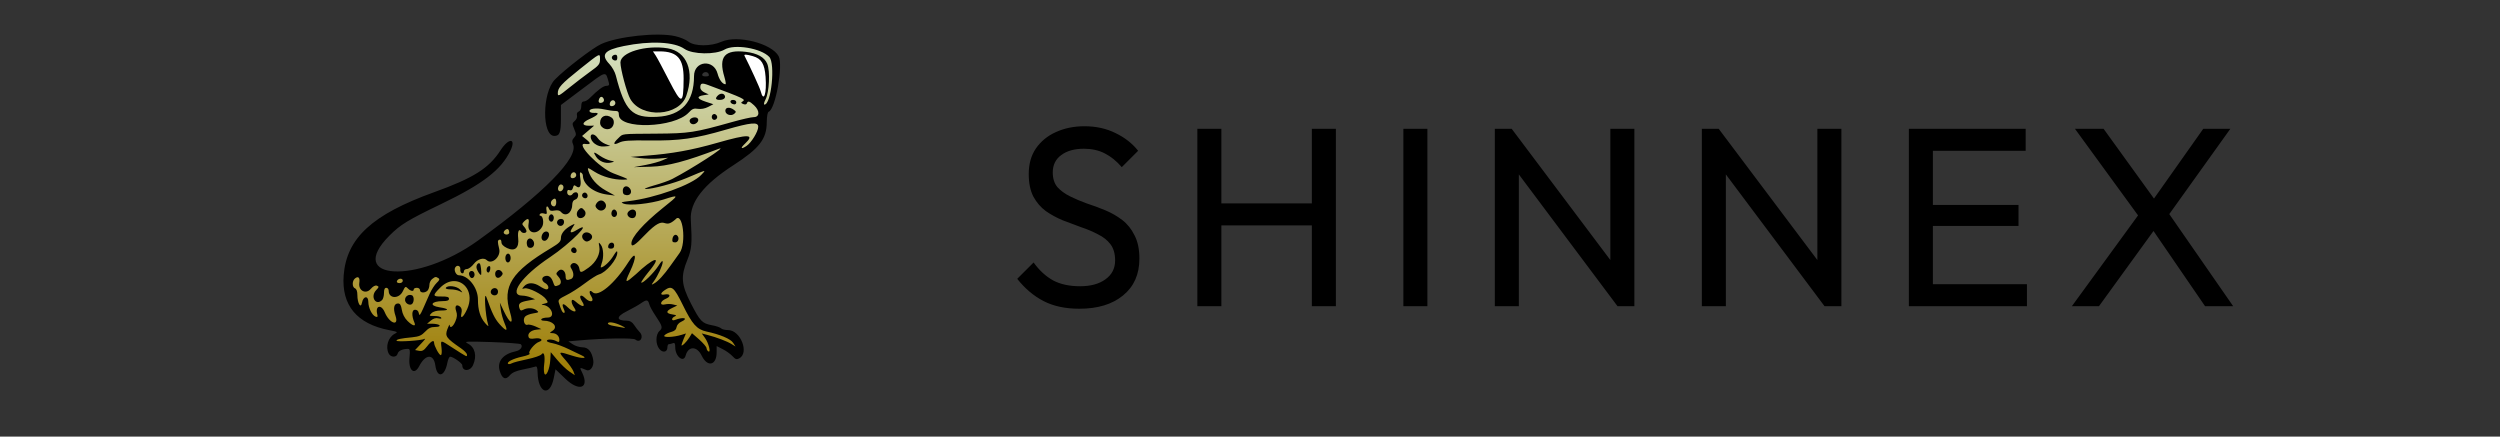
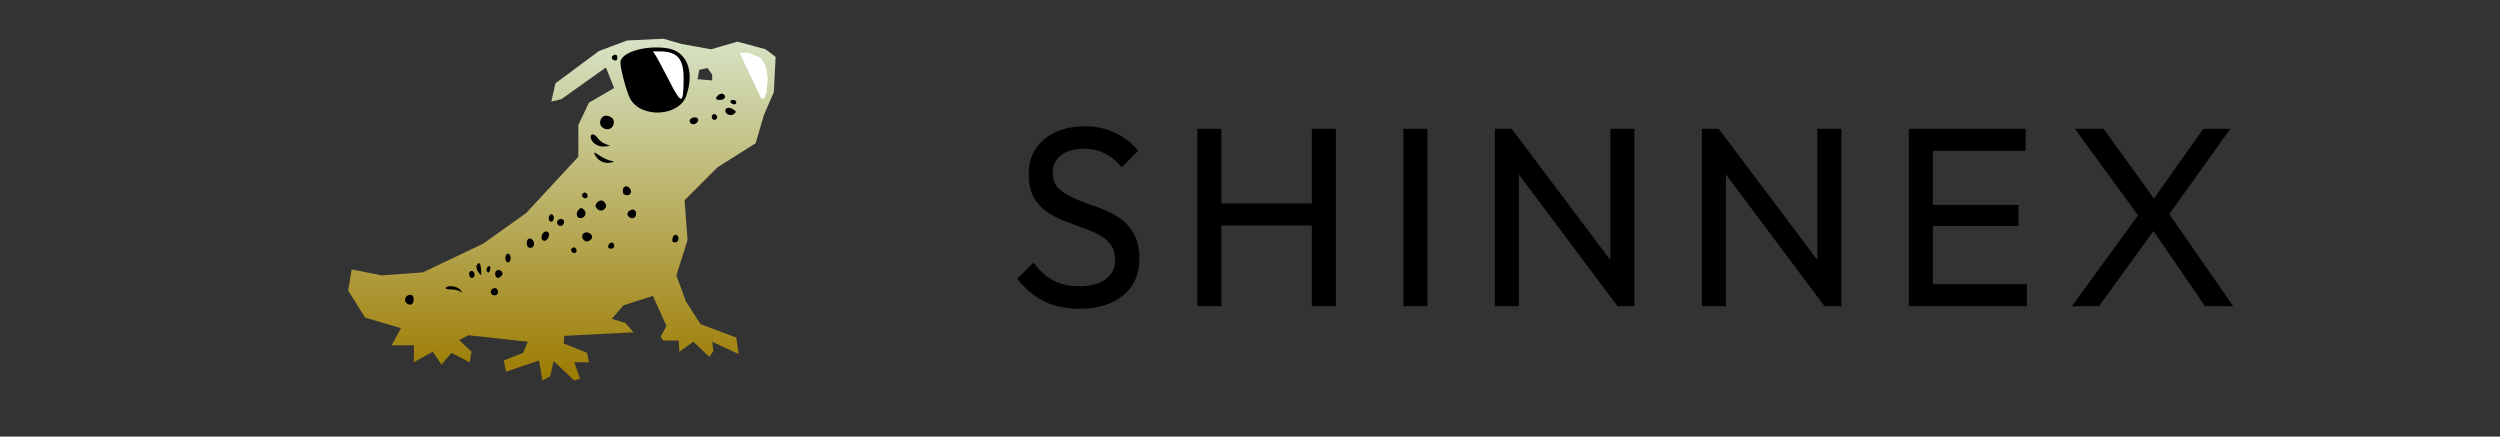
<svg xmlns="http://www.w3.org/2000/svg" width="939" height="164" viewBox="0 0 939 164" fill="none">
  <rect x="0" y="0" width="939" height="164" fill="#333333" stroke="none" />
  <path d="M405.4 115.96C400.152 115.96 395.672 115 391.96 113.08C388.248 111.16 384.952 108.376 382.072 104.728L388.216 98.584C390.328 101.528 392.76 103.768 395.512 105.304C398.264 106.776 401.656 107.512 405.688 107.512C409.656 107.512 412.824 106.648 415.192 104.92C417.624 103.192 418.84 100.824 418.84 97.816C418.84 95.32 418.264 93.304 417.112 91.768C415.96 90.232 414.392 88.984 412.408 88.024C410.488 87 408.376 86.104 406.072 85.336C403.768 84.504 401.464 83.64 399.16 82.744C396.856 81.784 394.744 80.632 392.824 79.288C390.904 77.88 389.336 76.056 388.12 73.816C386.968 71.576 386.392 68.76 386.392 65.368C386.392 61.592 387.288 58.392 389.08 55.768C390.936 53.08 393.432 51.032 396.568 49.624C399.768 48.152 403.352 47.416 407.32 47.416C411.672 47.416 415.576 48.28 419.032 50.008C422.488 51.672 425.304 53.88 427.48 56.632L421.336 62.776C419.352 60.472 417.208 58.744 414.904 57.592C412.664 56.44 410.072 55.864 407.128 55.864C403.544 55.864 400.696 56.664 398.584 58.264C396.472 59.8 395.416 61.976 395.416 64.792C395.416 67.032 395.992 68.856 397.144 70.264C398.36 71.608 399.928 72.76 401.848 73.72C403.768 74.68 405.88 75.576 408.184 76.408C410.552 77.176 412.888 78.04 415.192 79C417.496 79.96 419.608 81.176 421.528 82.648C423.448 84.12 424.984 86.04 426.136 88.408C427.352 90.712 427.96 93.624 427.96 97.144C427.96 103.032 425.912 107.64 421.816 110.968C417.784 114.296 412.312 115.96 405.4 115.96ZM449.722 115V48.376H458.746V115H449.722ZM492.73 115V48.376H501.754V115H492.73ZM455.866 84.664V76.408H494.938V84.664H455.866ZM527.103 115V48.376H536.127V115H527.103ZM561.453 115V48.376H567.789L570.477 58.84V115H561.453ZM607.533 115L566.637 60.376L567.789 48.376L608.781 102.904L607.533 115ZM607.533 115L604.845 105.112V48.376H613.869V115H607.533ZM639.209 115V48.376H645.545L648.233 58.84V115H639.209ZM685.289 115L644.393 60.376L645.545 48.376L686.537 102.904L685.289 115ZM685.289 115L682.601 105.112V48.376H691.625V115H685.289ZM716.966 115V48.376H725.99V115H716.966ZM723.11 115V106.744H761.318V115H723.11ZM723.11 84.856V76.984H758.15V84.856H723.11ZM723.11 56.632V48.376H760.838V56.632H723.11ZM828.215 115L807.287 84.472H805.655L779.351 48.376H790.103L810.839 77.08H812.471L838.775 115H828.215ZM778.199 115L804.023 79.576L810.167 84.952L788.375 115H778.199ZM813.047 82.84L806.999 77.464L827.543 48.376H837.719L813.047 82.84Z" fill="black" />
  <path fill-rule="evenodd" clip-rule="evenodd" d="M277.428 132.978L276.546 126.803L263.093 121.73L257.579 113.129L254.05 103.425L258.241 90.192L257.138 75.195L269.489 62.844L283.824 53.801L286.912 43.215L290.661 34.614L291.323 21.381L287.573 18.514L276.987 15.647L267.062 18.514L256.035 16.529L249.198 14.544L235.524 15.206L224.938 19.175L208.617 31.306L207.074 38.143L210.823 37.26L227.584 25.351L230.672 33.07L221.189 38.584L217.219 46.965V58.874L197.59 80.047L181.49 91.515L158.774 102.322L143.335 103.425L132.087 101.219L130.764 109.159L137.16 119.304L150.613 123.274L147.085 129.67H155.465V136.066L162.523 132.096L165.831 136.948L169.58 132.537L176.417 136.066L177.079 132.096L172.448 127.685L175.976 125.921L198.252 128.347L196.487 132.537L189.209 135.404L190.091 139.595L202.442 135.404L203.765 142.903L206.632 141.359L207.956 135.625L215.675 142.903L217.88 142.241L215.675 136.066H221.189L220.527 132.537L211.705 129.008L211.926 126.141L237.95 124.818L234.863 121.289L229.79 119.745L234.201 114.673L245.228 111.144L250.301 122.392L248.095 126.582L249.198 127.906H254.932L255.153 132.096L260.446 128.347L266.401 134.081L267.945 131.875L267.504 128.347L277.428 132.978ZM267.504 30.203L261.99 29.762L262.652 26.233L265.74 25.572L267.504 27.997V30.203Z" fill="url(#paint0_linear_193_3)" />
  <path d="M277.782 19.837L285.943 37.04H287.045L287.928 34.834L288.369 29.541L287.707 25.13L285.943 21.822L281.091 19.837H277.782Z" fill="white" />
  <path d="M242.274 19.396L255.286 38.363L256.61 37.04L257.492 33.29L257.713 26.233L255.728 21.16L251.537 18.955L245.362 18.514L242.274 19.396Z" fill="white" />
-   <path d="M239.555 13.419C244.921 12.845 250.339 12.823 253.647 13.588C255.471 13.999 257.677 14.912 258.588 15.647C260.882 17.441 266.998 17.47 270.997 15.676C276.996 13.03 289.876 16.294 292.464 21.117C294.228 24.439 291.287 40.995 288.729 41.965C288.288 42.142 288.024 43.641 287.994 45.935C287.965 52.228 285.2 55.757 275.467 62.05C264.293 69.254 259.059 75.93 259.47 82.517C260 91.486 259.823 93.544 258.176 97.602C255.618 103.807 255.883 106.895 259.5 113.953C262.999 120.745 263.704 121.451 267.38 122.157C268.938 122.421 270.497 122.98 270.85 123.333C271.203 123.686 272.379 123.98 273.467 123.98C278.114 123.98 281.525 132.537 277.672 134.595C276.673 135.125 276.261 135.007 275.114 133.772C274.379 132.978 272.732 131.773 271.468 131.155L269.174 129.978V132.273C269.174 137.272 265.733 138.066 263.557 133.596C261.793 129.92 258.529 129.89 257.529 133.536C256.765 136.418 253.618 133.919 253.618 130.42C253.618 128.979 253.412 128.626 252.677 128.92C252.177 129.125 251.501 129.273 251.207 129.273C250.913 129.273 250.678 129.802 250.678 130.478C250.678 132.301 248.913 132.625 247.649 131.067C246.178 129.273 246.208 125.655 247.707 124.303C249.001 123.127 248.854 122.538 246.178 118.539C245.09 116.922 244.032 114.982 243.855 114.217C243.414 112.511 242.826 112.452 240.768 113.893C239.915 114.511 237.503 115.864 235.415 116.922C231.357 118.951 231.387 120.451 235.475 120.451C236.621 120.451 237.445 120.951 238.18 122.068C238.738 122.95 239.679 124.126 240.238 124.715C241.973 126.45 240.503 129.067 238.65 127.538C237.827 126.861 226.976 127.009 217.213 127.891L213.478 128.214L215.155 129.331C216.096 129.949 217.713 130.449 218.772 130.449C220.948 130.449 222.3 132.066 222.829 135.272C223.182 137.506 221.771 139.594 220.301 139.006C217.537 137.889 217.625 137.83 218.684 140.006C221.448 145.829 217.536 147.211 212.361 142.271L208.656 138.712L207.979 142.035C206.538 149.24 202.098 147.71 201.922 139.947C201.863 137.947 201.657 137.448 201.01 137.712C200.539 137.889 198.481 138.359 196.452 138.771C193.806 139.3 192.394 139.918 191.511 140.947C189.894 142.888 188.601 142.3 187.689 139.271C186.63 135.742 188.954 132.919 193.806 131.919C195.511 131.567 196.511 130.126 195.629 129.302C195.335 129.037 190.365 128.684 184.543 128.479C174.897 128.184 174.162 128.214 175.721 129.038C178.456 130.449 179.22 133.713 177.662 137.154C176.574 139.565 173.632 139.595 173.632 137.183C173.632 136.419 170.163 133.978 169.075 133.978C168.752 133.978 168.281 134.977 168.046 136.183C167.046 141.506 164.222 142.211 163.517 137.271C162.899 132.801 159.812 132.92 157.43 137.566C155.577 141.124 153.313 139.065 153.812 134.272C154.077 131.508 153.99 131.037 153.166 131.037C151.108 131.067 149.608 131.772 149.343 132.86C148.961 134.331 146.785 134.301 146.02 132.831C144.667 130.331 145.814 126.597 148.284 125.362C149.549 124.744 149.402 124.627 146.197 124.009C134.052 121.656 128.229 114.658 129.082 103.425C130.17 89.427 139.786 80.576 163.046 72.195C177.838 66.872 183.661 63.197 188.013 56.434C191.071 51.67 193.982 51.816 191.717 56.58C188.277 63.755 181.426 69.078 165.752 76.606C153.166 82.664 150.431 84.34 146.314 88.457C129.464 105.307 156.607 106.895 179.514 90.369C204.304 72.519 217.507 59.138 215.213 54.139C214.772 53.11 214.831 52.581 215.596 51.728C216.508 50.728 216.507 50.464 215.684 48.494C214.86 46.494 214.861 46.288 215.89 45.406C216.537 44.847 216.89 43.994 216.713 43.347C216.537 42.671 216.802 42.113 217.39 41.877C217.948 41.672 218.33 40.847 218.33 39.818C218.33 38.642 218.624 38.113 219.3 38.113C219.83 38.113 220.86 37.525 221.565 36.79C224.653 33.702 226.652 32.232 227.799 32.232C228.652 32.232 228.917 31.938 228.711 31.202C227.388 26.497 228.152 26.322 218.624 33.467L210.684 39.437V44.524C210.684 49.788 210.214 51.052 208.215 51.052C203.51 51.052 203.627 34.819 208.391 29.908C212.155 26.027 222.536 18.058 225.77 16.558C228.873 15.117 234.188 13.992 239.555 13.419ZM247.961 16.059C243.995 15.875 239.267 16.279 234.298 17.293C226.917 18.793 225.535 20.557 228.917 24.086C229.887 25.115 230.975 27.026 231.299 28.35C234.739 41.73 237.385 44.377 246.854 43.877C256.029 43.406 260.676 38.26 260.676 28.585C260.676 22.821 268.056 22.086 269.527 27.674C270.115 29.938 271.38 31.643 272.497 31.643C272.733 31.643 272.527 30.409 272.086 28.909C269.792 21.293 272.173 18.528 280.142 19.469C284.465 19.999 287.142 21.498 288.171 23.939C289.318 26.703 288.935 34.702 287.524 37.378C286.965 38.436 286.789 39.289 287.112 39.289C289.7 39.289 291.258 23.851 288.935 21.381C285.847 18.087 275.82 16.44 272.144 18.616C268.762 20.616 260.088 20.469 257.059 18.352C255.133 17.014 251.928 16.242 247.961 16.059ZM224.532 20.859C223.631 21.278 221.771 22.778 217.948 25.821C210.714 31.614 209.509 32.938 209.509 35.055C209.509 36.29 209.891 36.113 213.772 32.967C216.125 31.085 219.683 28.35 221.683 26.909C224.888 24.645 225.359 24.057 225.359 22.38C225.373 21.101 225.432 20.44 224.532 20.859ZM279.613 20.911C281.789 25.145 285.406 33.055 285.7 34.231C286.847 38.701 288.024 35.231 287.553 28.88C287.171 23.939 286.024 22.027 282.76 21.086C280.437 20.41 279.349 20.352 279.613 20.911ZM266.175 27.792C265.763 26.762 264.116 26.88 263.763 27.968C263.616 28.439 264.087 28.703 265.028 28.703C266.145 28.703 266.439 28.468 266.175 27.792ZM263.616 31.46C263.175 31.6 263.028 32.055 263.028 32.879C263.028 33.555 263.675 34.319 264.616 34.731L266.204 35.467L264.292 35.761C261.499 36.202 261.764 37.113 265.057 38.201L267.939 39.142L265.969 40.172C264.763 40.789 263.322 41.054 262.146 40.877C260.617 40.612 259.97 40.877 258.647 42.318C253.207 48.082 232.445 48.699 232.445 43.112C232.445 41.995 232.151 41.671 231.122 41.671C230.387 41.701 228.505 41.436 226.946 41.083C223.829 40.407 221.095 40.819 221.447 41.848C221.594 42.23 222.388 42.465 223.27 42.406C225.446 42.259 224.623 43.289 221.447 44.7C218.507 45.994 218.389 47.229 221.241 47.229L223.153 47.2L220.889 49.141L218.624 51.081L220.389 52.522C222.065 53.904 221.859 54.316 219.712 54.051C215.919 53.581 225.124 63.108 230.387 65.108C236.504 67.431 236.503 67.431 234.092 67.49C230.504 67.549 226.27 66.372 223.33 64.52C220.683 62.843 220.595 62.815 220.977 64.109C221.859 67.049 224.183 69.666 227.506 71.548L230.975 73.46L228.035 73.077C222.888 72.401 218.919 69.254 218.919 65.843C218.919 65.519 218.625 65.05 218.243 64.814C217.772 64.52 217.683 65.167 217.977 67.078C218.418 69.931 217.742 71.078 216.331 69.902C215.713 69.402 215.449 69.549 215.213 70.519C214.978 71.372 214.566 71.666 213.949 71.431C213.302 71.195 213.037 71.43 213.037 72.254C213.037 73.459 214.449 73.842 215.095 72.813C215.301 72.489 215.831 72.224 216.302 72.224C217.566 72.224 217.36 74.636 216.066 74.96C215.331 75.165 214.949 75.812 214.92 77.018C214.831 80.076 212.361 81.605 210.714 79.606C210.243 79.047 209.421 78.87 208.303 79.076C207.039 79.341 206.48 79.165 206.215 78.459C205.627 76.959 204.951 77.37 205.274 79.046C205.509 80.399 205.392 80.546 204.333 80.193C203.686 79.987 202.98 80.106 202.774 80.429C202.539 80.782 202.656 81.046 202.98 81.046C203.95 81.046 204.391 83.752 203.656 85.105C201.862 88.428 197.952 87.781 198.51 84.222C198.893 82.046 198.364 81.693 196.864 83.164C196.011 84.046 196.011 84.222 196.835 85.134C197.335 85.693 197.746 86.457 197.746 86.84C197.746 87.663 196.187 87.751 195.687 86.928C194.923 85.693 194.365 86.986 194.629 89.427C195.07 93.103 193.393 94.573 190.423 93.162C189.041 92.485 188.336 91.75 188.336 90.956C188.336 90.25 188.042 89.868 187.601 90.015C186.836 90.309 186.836 90.721 187.512 93.544C188.189 96.426 184.689 99.543 182.837 97.72C181.719 96.602 179.396 97.278 177.985 99.102C177.191 100.16 175.985 101.043 175.368 101.043C174.721 101.043 174.221 101.454 174.221 101.984C174.221 102.483 173.898 102.778 173.486 102.631C173.074 102.513 172.809 101.807 172.898 101.131C173.045 99.837 171.662 99.337 170.986 100.454C170.368 101.425 171.28 103.396 172.338 103.396C175.867 103.396 179.514 108.041 179.514 112.511C179.514 116.452 180.367 119.186 182.19 121.333C183.307 122.598 183.631 122.774 183.337 121.922C182.278 118.569 181.661 108.688 182.72 111.688C184.778 117.569 185.866 119.775 187.601 121.716C190.248 124.656 190.894 124.598 189.541 121.48C188.953 120.098 188.277 117.775 188.101 116.334L187.748 113.687L189.13 116.628C191.6 121.892 193.071 122.274 191.571 117.275C188.601 107.542 192.13 102.042 207.009 93.162C210.097 91.309 210.684 90.692 210.684 89.339C210.684 87.692 212.214 85.898 214.684 84.604C216.066 83.898 216.066 83.899 215.066 85.428C213.713 87.486 214.272 87.839 216.654 86.368C223.27 82.34 214.184 91.545 206.568 96.603C195.982 103.631 190.688 111.041 196.276 111.041C197.04 111.041 198.422 111.335 199.334 111.717L200.98 112.393L198.363 112.894C195.246 113.452 194.57 114.04 195.07 115.687C195.394 116.687 195.687 116.804 196.569 116.334C198.099 115.51 200.275 115.599 201.54 116.54C202.539 117.275 202.421 117.364 200.275 117.716C198.952 117.922 197.569 118.481 197.187 118.951C196.246 120.068 196.981 122.421 198.128 121.98C198.598 121.774 199.951 122.098 201.157 122.627L203.333 123.626L201.451 123.832C199.363 124.068 198.04 125.303 198.54 126.597C198.775 127.215 199.422 127.361 200.863 127.126C203.069 126.773 204.362 127.773 202.48 128.391C200.804 128.92 198.099 132.302 198.922 132.802C199.275 133.037 198.04 133.537 196.158 133.948C192.776 134.654 190.159 136.007 190.835 136.653C191.012 136.859 191.659 136.772 192.247 136.448C192.835 136.125 195.452 135.449 198.04 134.919C200.628 134.39 203.039 133.566 203.421 133.066C204.333 131.86 204.804 133.743 204.392 136.89C204.216 138.154 204.245 139.683 204.451 140.242C205.068 141.859 206.479 138.683 206.685 135.184L206.862 132.273L209.361 135.242C210.714 136.86 212.773 138.83 213.89 139.565L215.919 140.947L215.361 139.447C215.037 138.624 213.713 136.742 212.42 135.272C209.479 131.919 209.567 131.861 215.037 133.625C218.86 134.831 221.124 134.655 218.301 133.39C217.831 133.184 215.714 132.184 213.626 131.155C211.508 130.126 208.802 129.125 207.597 128.92C206.391 128.714 205.391 128.332 205.391 128.037C205.391 127.332 207.567 127.362 208.949 128.126C209.89 128.626 210.097 128.538 210.097 127.656C210.097 126.244 208.979 125.156 207.48 125.126C206.303 125.097 206.303 125.068 207.597 124.186C209.714 122.715 207.656 120.451 204.215 120.451C203.539 120.451 203.127 120.186 203.333 119.863C203.539 119.539 204.598 119.275 205.715 119.275C208.891 119.275 207.068 114.717 203.804 114.511C203.215 114.452 203.48 114.276 204.392 114.07C205.951 113.687 205.98 113.628 205.068 112.364C203.833 110.6 198.51 107.924 197.04 108.306C195.922 108.6 195.923 108.571 196.893 107.483C198.217 106.012 200.51 106.042 202.745 107.512C203.715 108.159 204.833 108.689 205.245 108.689C206.421 108.689 206.098 107.042 204.804 106.336C203.422 105.601 203.274 104.248 204.509 103.777C205.921 103.218 207.039 103.954 207.686 105.807C208.332 107.66 208.362 107.689 209.744 107.159C210.979 106.689 210.95 105.248 209.685 103.866C208.774 102.866 208.774 102.689 209.656 101.807C210.891 100.572 212.449 101.66 212.449 103.748C212.449 105.218 212.86 105.424 214.448 104.807C215.566 104.366 215.654 102.66 214.684 101.043C214.096 100.131 214.096 99.749 214.684 99.16C215.654 98.19 217.39 99.22 217.625 100.955C217.89 102.602 218.272 102.543 221.095 100.514C223.977 98.426 225.594 95.22 225.094 92.633C224.771 90.868 224.8 90.81 225.652 91.898C226.682 93.192 226.859 96.691 225.976 98.955C225.682 99.779 225.564 100.454 225.711 100.454C226.711 100.454 229.152 98.191 230.387 96.103C231.505 94.28 231.857 93.985 231.857 94.926C231.857 97.396 227.652 102.366 224.976 103.072C224.27 103.248 221.888 104.748 219.712 106.394C217.536 108.041 214.36 110.1 212.625 110.923C210.008 112.217 209.568 112.658 209.891 113.658C210.744 116.481 211.273 117.511 211.832 117.511C212.214 117.511 212.184 116.981 211.743 116.04C210.802 113.952 211.479 113.658 213.243 115.422C215.243 117.393 217.066 117.54 215.713 115.628C214.155 113.393 214.449 111.688 216.125 113.217C218.772 115.569 220.154 115.511 218.566 113.1C217.242 111.071 218.096 110.247 219.772 111.952C221.713 113.893 223.418 113.364 222.065 111.276C221.036 109.717 221.418 108.6 222.565 109.747C224.623 111.805 230.887 106.571 236.033 98.455C238.973 93.838 239.356 96.25 236.592 102.072C234.504 106.483 234.769 106.571 238.827 103.013C245.034 97.085 249.489 95.073 243.531 102.219C241.914 104.218 240.709 105.983 240.856 106.13C241.385 106.63 245.561 102.543 247.266 99.896C248.384 98.132 248.913 97.661 248.913 98.425C248.884 99.719 247.119 103.542 245.56 105.689C244.561 107.071 244.561 107.101 245.678 106.483C247.178 105.66 249.383 103.278 251.912 99.69C253 98.132 254.5 96.044 255.235 95.044C257.941 91.339 256.411 79.135 253.677 82.429C248.602 86.881 250.717 79.437 242.355 88.104C238.533 92.132 237.15 93.014 237.15 91.427C237.15 89.074 241.65 84.017 248.795 78.253C255.265 73.107 255.265 72.989 249.236 74.93C244.09 76.548 236.474 77.341 234.239 76.489C233.004 76.018 233.24 75.9 236.122 75.547C246.09 74.371 259.823 69.431 263.322 65.755C265.351 63.638 265.763 63.549 257.735 66.931C253.03 68.901 244.884 71.078 242.443 70.99C241.62 70.99 243.091 70.372 245.678 69.637C248.266 68.931 251.295 67.843 252.442 67.255C259.941 63.373 273.673 54.492 270.026 55.874C257.676 60.609 250.737 62.432 244.502 62.609L238.032 62.785L242.443 61.962C244.884 61.491 247.796 60.697 248.913 60.168L250.972 59.257L247.443 59.55C245.502 59.727 242.326 59.639 240.385 59.374L236.856 58.933L242.738 58.462C252.383 57.727 259.882 56.374 269.41 53.64C281.202 50.258 283.672 50.346 279.79 53.993C277.967 55.698 278.29 56.198 280.348 54.846C282.201 53.64 284.789 49.405 284.789 47.612C284.789 45.73 282.171 45.965 272.644 48.7C261.058 52.081 255.265 52.904 243.943 52.757C236.268 52.669 234.033 52.816 232.533 53.581C230.269 54.699 230.122 53.875 232.24 51.904C234.122 50.14 232.769 50.316 246.561 50.199C258.882 50.111 260.823 49.817 275.026 45.818C278.584 44.818 282.201 43.994 283.113 43.994C285.377 43.994 285.436 41.583 283.23 39.554C281.495 37.937 280.878 37.79 280.525 38.819C280.407 39.231 279.878 39.348 279.172 39.083C278.261 38.701 278.202 38.554 278.908 38.113C280.202 37.319 279.613 37.025 265.969 31.938C264.792 31.497 264.057 31.32 263.616 31.46ZM225.892 36.378C225.557 36.378 225.226 36.672 225.005 37.261C224.564 38.407 225.094 38.936 226.241 38.495C226.741 38.289 226.976 37.76 226.799 37.261C226.564 36.672 226.226 36.378 225.892 36.378ZM230.946 38.084C230.416 37.231 229.241 37.701 229.035 38.907C228.917 39.466 229.211 39.878 229.711 39.878C230.828 39.878 231.475 38.907 230.946 38.084ZM216.243 65.137C215.714 64.285 214.537 64.755 214.331 65.961C214.214 66.52 214.508 66.931 215.008 66.931C216.125 66.931 216.772 65.961 216.243 65.137ZM210.626 69.284C210.302 69.284 209.891 69.695 209.714 70.195C209.185 71.577 210.332 72.46 211.244 71.401C211.979 70.49 211.655 69.284 210.626 69.284ZM208.513 74.654C208.244 74.519 207.847 74.709 207.332 75.224C206.509 76.047 207.009 77.517 208.097 77.517C208.597 77.517 208.92 76.9 208.92 76.048C208.92 75.254 208.781 74.79 208.513 74.654ZM190.895 86.163C190.365 85.605 188.865 86.928 189.247 87.575C189.747 88.398 191.276 88.192 191.276 87.31C191.276 86.898 191.1 86.369 190.895 86.163ZM134.714 104.288C134.419 103.998 133.935 104.086 133.317 104.601C132.2 105.512 132.229 107.894 133.346 108.306C133.905 108.541 134.228 109.423 134.228 110.776C134.228 113.923 135.522 116.099 135.964 113.687C136.434 111.158 138.345 110.923 138.345 113.393C138.345 115.599 139.698 118.392 141.051 118.922C141.815 119.216 141.933 119.039 141.698 118.04C140.845 114.775 143.197 114.129 144.52 117.305C146.285 121.539 149.961 122.745 148.549 118.628C147.579 115.834 147.961 113.982 149.49 113.982C150.284 113.982 150.637 114.599 150.931 116.393C151.166 117.922 151.96 119.451 153.019 120.51C154.93 122.421 156.371 122.803 155.666 121.186C154.548 118.598 154.636 116.334 155.871 116.334C156.665 116.334 157.165 116.804 157.312 117.657C157.518 118.745 157.782 118.451 158.87 116.04C159.576 114.423 160.723 111.835 161.4 110.306C162.076 108.806 163.282 106.954 164.017 106.248C165.076 105.278 165.223 104.836 164.664 104.484C163.694 103.866 163.517 103.866 162.311 104.807C161.753 105.218 161.282 106.218 161.282 107.012C161.282 107.806 160.958 108.777 160.576 109.159C159.576 110.159 157.753 110.041 157.753 108.982C157.753 108.483 157.224 108.1 156.577 108.1C155.93 108.1 155.401 108.365 155.401 108.689C155.401 109.571 154.254 109.394 153.196 108.335C152.343 107.453 152.166 107.542 151.313 109.365C149.902 112.364 145.991 112.246 145.991 109.218C145.991 108.6 145.579 108.1 145.109 108.1C144.491 108.1 144.226 108.718 144.226 110.041C144.226 111.1 143.903 112.306 143.521 112.688C141.168 115.04 138.963 111.452 141.257 109.012C142.374 107.835 142.403 107.629 141.58 107.306C140.962 107.071 140.138 107.512 139.256 108.512C137.404 110.688 134.522 109.159 134.963 106.248C135.11 105.248 135.008 104.578 134.714 104.288ZM150.324 104.685C149.821 104.726 149.27 105.042 149.078 105.601C148.931 106.042 149.343 106.336 150.048 106.336C150.784 106.336 151.284 105.954 151.284 105.424C151.284 104.88 150.828 104.645 150.324 104.685ZM169.985 105.608C168.47 105.762 166.855 106.52 165.34 108.042C162.4 110.982 162.458 111.423 165.84 111.365C167.957 111.335 168.634 111.541 168.634 112.217C168.634 112.864 167.987 113.1 166.281 113.1C161.9 113.129 161.047 114.805 165.105 115.422C168.575 115.952 168.898 116.628 165.663 116.628C163.987 116.628 162.723 116.981 162.047 117.657C161.076 118.627 161.135 118.687 163.193 118.687C164.37 118.687 165.487 118.951 165.693 119.304C165.957 119.687 165.576 119.775 164.664 119.569C163.723 119.304 162.811 119.598 161.841 120.392L160.4 121.598H162.576C163.752 121.627 164.899 121.892 165.105 122.215C165.311 122.568 164.634 122.804 163.399 122.804C161.87 122.804 160.929 123.245 159.694 124.568C158.341 126.009 157.4 126.42 154.813 126.685C150.49 127.097 148.931 127.45 148.931 127.95C148.931 128.538 158.429 127.92 159.517 127.273C159.988 126.979 159.4 127.802 158.136 129.096L155.901 131.478L157.401 131.772C158.606 131.978 159.223 131.626 160.429 130.067C161.929 128.097 163.046 127.538 163.046 128.744C163.046 129.891 164.929 133.39 165.546 133.39C165.899 133.39 166.016 132.331 165.84 130.743C165.487 127.538 165.223 127.538 169.987 130.625C175.633 134.242 175.397 134.154 175.397 133.213C175.397 132.743 174.397 131.684 173.191 130.861C167.575 126.979 167.075 126.303 168.016 123.686C168.487 122.392 168.898 121.656 168.898 122.068C168.957 123.538 170.193 122.745 171.045 120.686C171.722 119.098 171.78 118.128 171.339 116.864C170.663 114.923 171.428 114.07 172.81 115.187C173.427 115.716 173.574 116.481 173.309 117.686C172.751 120.156 174.045 119.216 175.456 116.128C178.169 110.107 174.529 105.145 169.985 105.608ZM252.799 108.53C251.847 107.762 250.972 108.071 249.619 109.012C247.913 110.217 247.972 110.952 249.736 110.6C251.824 110.217 252.089 111.394 250.089 112.217C247.884 113.129 247.649 114.863 249.796 114.334C250.589 114.128 251.971 114.128 252.824 114.363L254.382 114.746L252.442 115.687C250.031 116.863 250.06 117.716 252.559 118.098C254.03 118.333 254.265 118.51 253.471 118.834C252.912 119.04 252.442 119.54 252.442 119.922C252.442 120.275 252.854 120.422 253.383 120.216C256.794 118.892 258.823 119.51 255.736 120.921C254.942 121.274 254.206 122.156 254.118 122.892C253.971 123.803 253.353 124.362 252.089 124.685C251.06 124.95 249.943 125.509 249.56 125.979C248.825 126.861 252.942 126.714 256.059 125.744L257.647 125.244L256.794 127.244C256.353 128.332 255.971 129.42 255.971 129.626C255.971 130.302 257.882 128.45 258.911 126.774L259.911 125.156L262.646 127.538C264.146 128.89 265.38 130.332 265.38 130.773C265.38 131.184 265.674 131.743 266.057 131.978C267.115 132.625 266.175 128.861 264.793 126.92L263.587 125.244L265.821 125.832C269.203 126.714 273.173 128.214 274.791 129.244L276.261 130.155L275.35 128.744C274.409 127.274 270.379 125.597 265.41 124.539C261.734 123.745 259.999 121.804 256.441 114.511C254.78 111.144 253.751 109.298 252.799 108.53ZM228.328 121.539C228.328 121.833 229.328 122.245 230.534 122.421C231.739 122.627 233.386 122.95 234.21 123.098C235.151 123.303 234.827 122.98 233.328 122.274C230.828 121.068 228.328 120.686 228.328 121.539Z" fill="black" />
  <path d="M250.766 18.146C257.97 19.323 260.94 26.762 257.794 35.908C255.147 43.73 240.944 44.583 236.739 37.172C235.445 34.908 233.034 25.968 233.034 23.469C233.034 19.675 242.532 16.823 250.766 18.146ZM246.267 20.852C246.825 21.675 249.09 25.939 251.325 30.291C256.059 39.495 256.706 39.407 256.765 29.585C256.794 22.028 254.471 19.352 247.825 19.293H245.237L246.267 20.852Z" fill="black" />
  <path d="M231.857 21.645C231.857 22.528 231.563 22.851 230.828 22.704C230.269 22.587 229.799 22.116 229.799 21.645C229.799 21.175 230.269 20.704 230.828 20.587C231.563 20.44 231.857 20.763 231.857 21.645Z" fill="black" />
  <path d="M272.144 35.761C272.733 36.702 271.88 37.525 270.351 37.525C268.763 37.525 268.527 36.966 269.615 35.878C270.468 35.025 271.645 34.967 272.144 35.761Z" fill="black" />
  <path d="M276.555 38.437C276.555 38.995 276.143 39.289 275.585 39.172C274.085 38.907 273.909 37.525 275.32 37.525C276.055 37.525 276.555 37.907 276.555 38.437Z" fill="black" />
  <path d="M275.614 41.23C276.555 41.906 276.555 42.083 275.761 42.759C274.555 43.759 272.438 43.024 272.438 41.612C272.438 40.26 274.056 40.083 275.614 41.23Z" fill="black" />
  <path d="M269.233 43.465C269.851 44.435 268.469 45.553 267.675 44.759C266.998 44.083 267.41 42.818 268.322 42.818C268.616 42.818 269.027 43.112 269.233 43.465Z" fill="black" />
  <path d="M229.769 44.2C231.151 45.2 230.622 47.876 228.946 48.405C227.299 48.935 225.388 47.729 225.388 46.141C225.388 43.642 227.623 42.642 229.769 44.2Z" fill="black" />
  <path d="M262.146 44.612C262.763 45.583 261.087 47.053 259.882 46.582C259.323 46.377 258.941 45.759 259.029 45.23C259.264 44.112 261.558 43.642 262.146 44.612Z" fill="black" />
  <path d="M224.535 51.904C225.035 52.669 226.3 53.639 227.329 54.051L229.211 54.816L226.858 55.022C224.418 55.257 221.859 53.375 221.859 51.316C221.859 49.964 223.506 50.316 224.535 51.904Z" fill="black" />
  <path d="M225.388 58.551C226.505 59.315 228.24 60.109 229.211 60.315C230.975 60.697 230.975 60.697 229.505 61.05C227.476 61.58 225.064 60.638 223.918 58.904C222.624 56.933 222.947 56.845 225.388 58.551Z" fill="black" />
  <path d="M236.533 70.725C237.591 72.019 236.856 73.518 235.239 73.283C234.268 73.165 233.916 72.724 233.916 71.636C233.916 69.931 235.445 69.401 236.533 70.725Z" fill="black" />
  <path d="M220.271 72.606C221.094 73.4 220.653 74.665 219.654 74.459C219.095 74.341 218.624 73.9 218.624 73.43C218.624 72.518 219.654 71.989 220.271 72.606Z" fill="black" />
  <path d="M227.123 76.018C228.711 77.929 226.094 80.223 224.329 78.459C223.565 77.723 223.506 77.253 223.976 76.488C224.859 75.106 226.211 74.9 227.123 76.018Z" fill="black" />
  <path d="M219.536 79.047C220.507 80.194 219.595 81.929 217.978 81.929C216.654 81.929 216.184 80.164 217.184 78.959C218.095 77.871 218.595 77.871 219.536 79.047Z" fill="black" />
  <path d="M238.533 79.076C239.209 79.782 238.944 81.488 238.092 81.811C236.621 82.399 235.004 80.753 235.915 79.635C236.739 78.665 237.856 78.43 238.533 79.076Z" fill="black" />
-   <path d="M231.651 79.605C232.151 80.899 230.916 82.105 230.005 81.193C229.27 80.458 229.74 78.694 230.681 78.694C231.034 78.694 231.475 79.105 231.651 79.605Z" fill="black" />
  <path d="M207.921 81.252C208.097 81.694 208.009 82.399 207.715 82.87C207.039 83.958 205.686 82.664 206.186 81.37C206.597 80.253 207.509 80.194 207.921 81.252Z" fill="black" />
  <path d="M211.861 83.34C211.861 84.663 210.509 85.34 209.626 84.458C208.744 83.576 209.421 82.223 210.744 82.223C211.45 82.223 211.861 82.635 211.861 83.34Z" fill="black" />
  <path d="M221.448 87.604C222.771 88.339 222.712 89.692 221.301 90.427C220.448 90.898 219.948 90.809 219.272 90.133C217.684 88.545 219.448 86.487 221.448 87.604Z" fill="black" />
  <path d="M206.156 87.663C206.509 88.692 205.509 90.457 204.539 90.457C203.451 90.457 203.068 89.251 203.715 87.957C204.333 86.751 205.774 86.604 206.156 87.663Z" fill="black" />
  <path d="M200.098 90.162C201.098 91.368 200.569 93.103 199.216 93.103C198.393 93.103 197.981 92.662 197.864 91.574C197.658 89.78 199.069 88.898 200.098 90.162Z" fill="black" />
  <path d="M230.681 92.191C230.681 93.015 230.299 93.397 229.475 93.397C228.623 93.397 228.299 93.073 228.446 92.368C228.74 90.839 230.681 90.662 230.681 92.191Z" fill="black" />
  <path d="M216.154 93.192C216.978 93.985 216.537 95.25 215.537 95.044C214.978 94.927 214.508 94.485 214.508 94.015C214.508 93.103 215.537 92.574 216.154 93.192Z" fill="black" />
  <path d="M191.629 95.985C192.129 97.25 191.453 98.838 190.541 98.543C190.129 98.397 189.806 97.691 189.806 96.926C189.806 95.309 191.129 94.632 191.629 95.985Z" fill="black" />
  <path d="M180.308 99.132C180.573 99.573 180.867 102.072 180.749 103.072C180.661 103.954 178.955 101.425 178.955 100.337C178.926 99.249 179.867 98.396 180.308 99.132Z" fill="black" />
  <path d="M184.131 101.131C184.014 101.896 183.661 102.455 183.337 102.366C182.455 102.16 182.631 100.308 183.543 99.984C184.072 99.808 184.249 100.161 184.131 101.131Z" fill="black" />
  <path d="M188.395 101.984C188.983 102.689 188.924 103.042 188.189 103.777C187.131 104.865 185.984 104.366 185.984 102.836C185.984 101.395 187.484 100.896 188.395 101.984Z" fill="black" />
  <path d="M178.132 102.513C178.661 103.866 177.308 105.159 176.544 103.983C176.25 103.483 176.073 102.866 176.191 102.542C176.485 101.542 177.749 101.513 178.132 102.513Z" fill="black" />
  <path d="M186.954 108.983C187.16 109.512 187.043 110.218 186.69 110.57C185.808 111.453 184.102 110.659 184.337 109.424C184.602 108.071 186.484 107.747 186.954 108.983Z" fill="black" />
  <path d="M254.383 88.486C255.294 89.398 254.765 91.044 253.589 91.044C252.648 91.044 252.412 90.721 252.559 89.78C252.736 88.427 253.677 87.78 254.383 88.486Z" fill="black" />
  <path d="M154.666 110.894C155.724 111.246 155.577 113.952 154.46 114.364C153.96 114.569 153.166 114.334 152.696 113.864C151.284 112.452 152.754 110.217 154.666 110.894Z" fill="black" />
  <path d="M172.81 108.777C173.927 110.041 173.927 110.041 172.633 109.365C171.928 108.982 170.398 108.688 169.222 108.688C167.958 108.688 167.252 108.453 167.458 108.1C168.134 107.012 171.633 107.453 172.81 108.777Z" fill="black" />
  <defs>
    <linearGradient id="paint0_linear_193_3" x1="211.043" y1="14.544" x2="211.043" y2="142.903" gradientUnits="userSpaceOnUse">
      <stop stop-color="#D6E3C5" />
      <stop offset="1" stop-color="#9D7B00" />
    </linearGradient>
  </defs>
</svg>